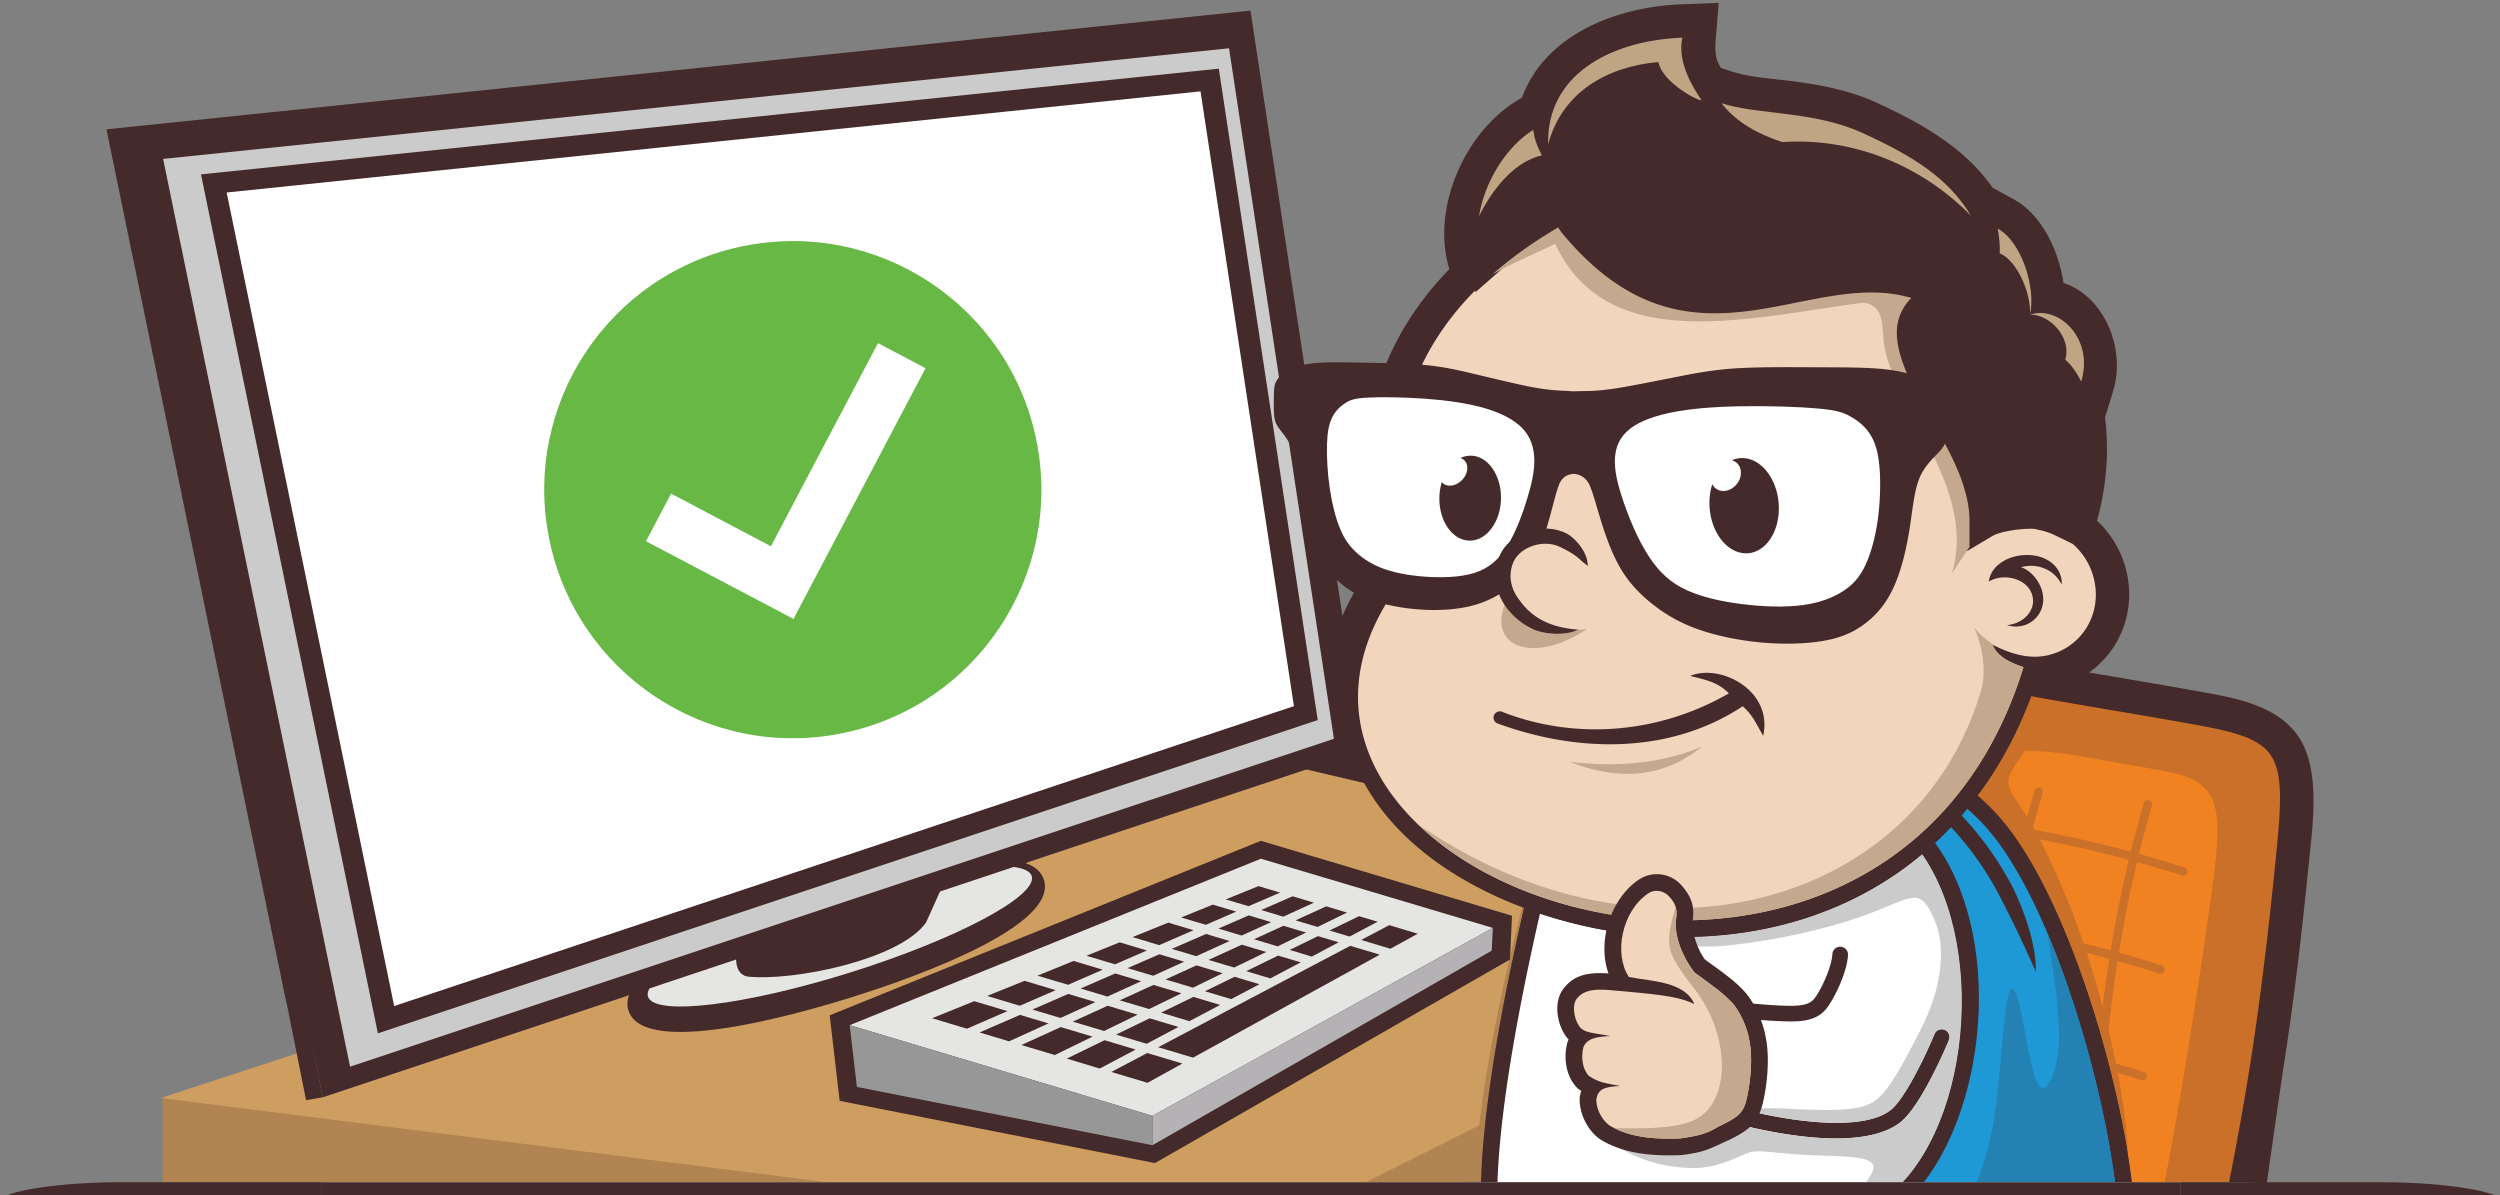
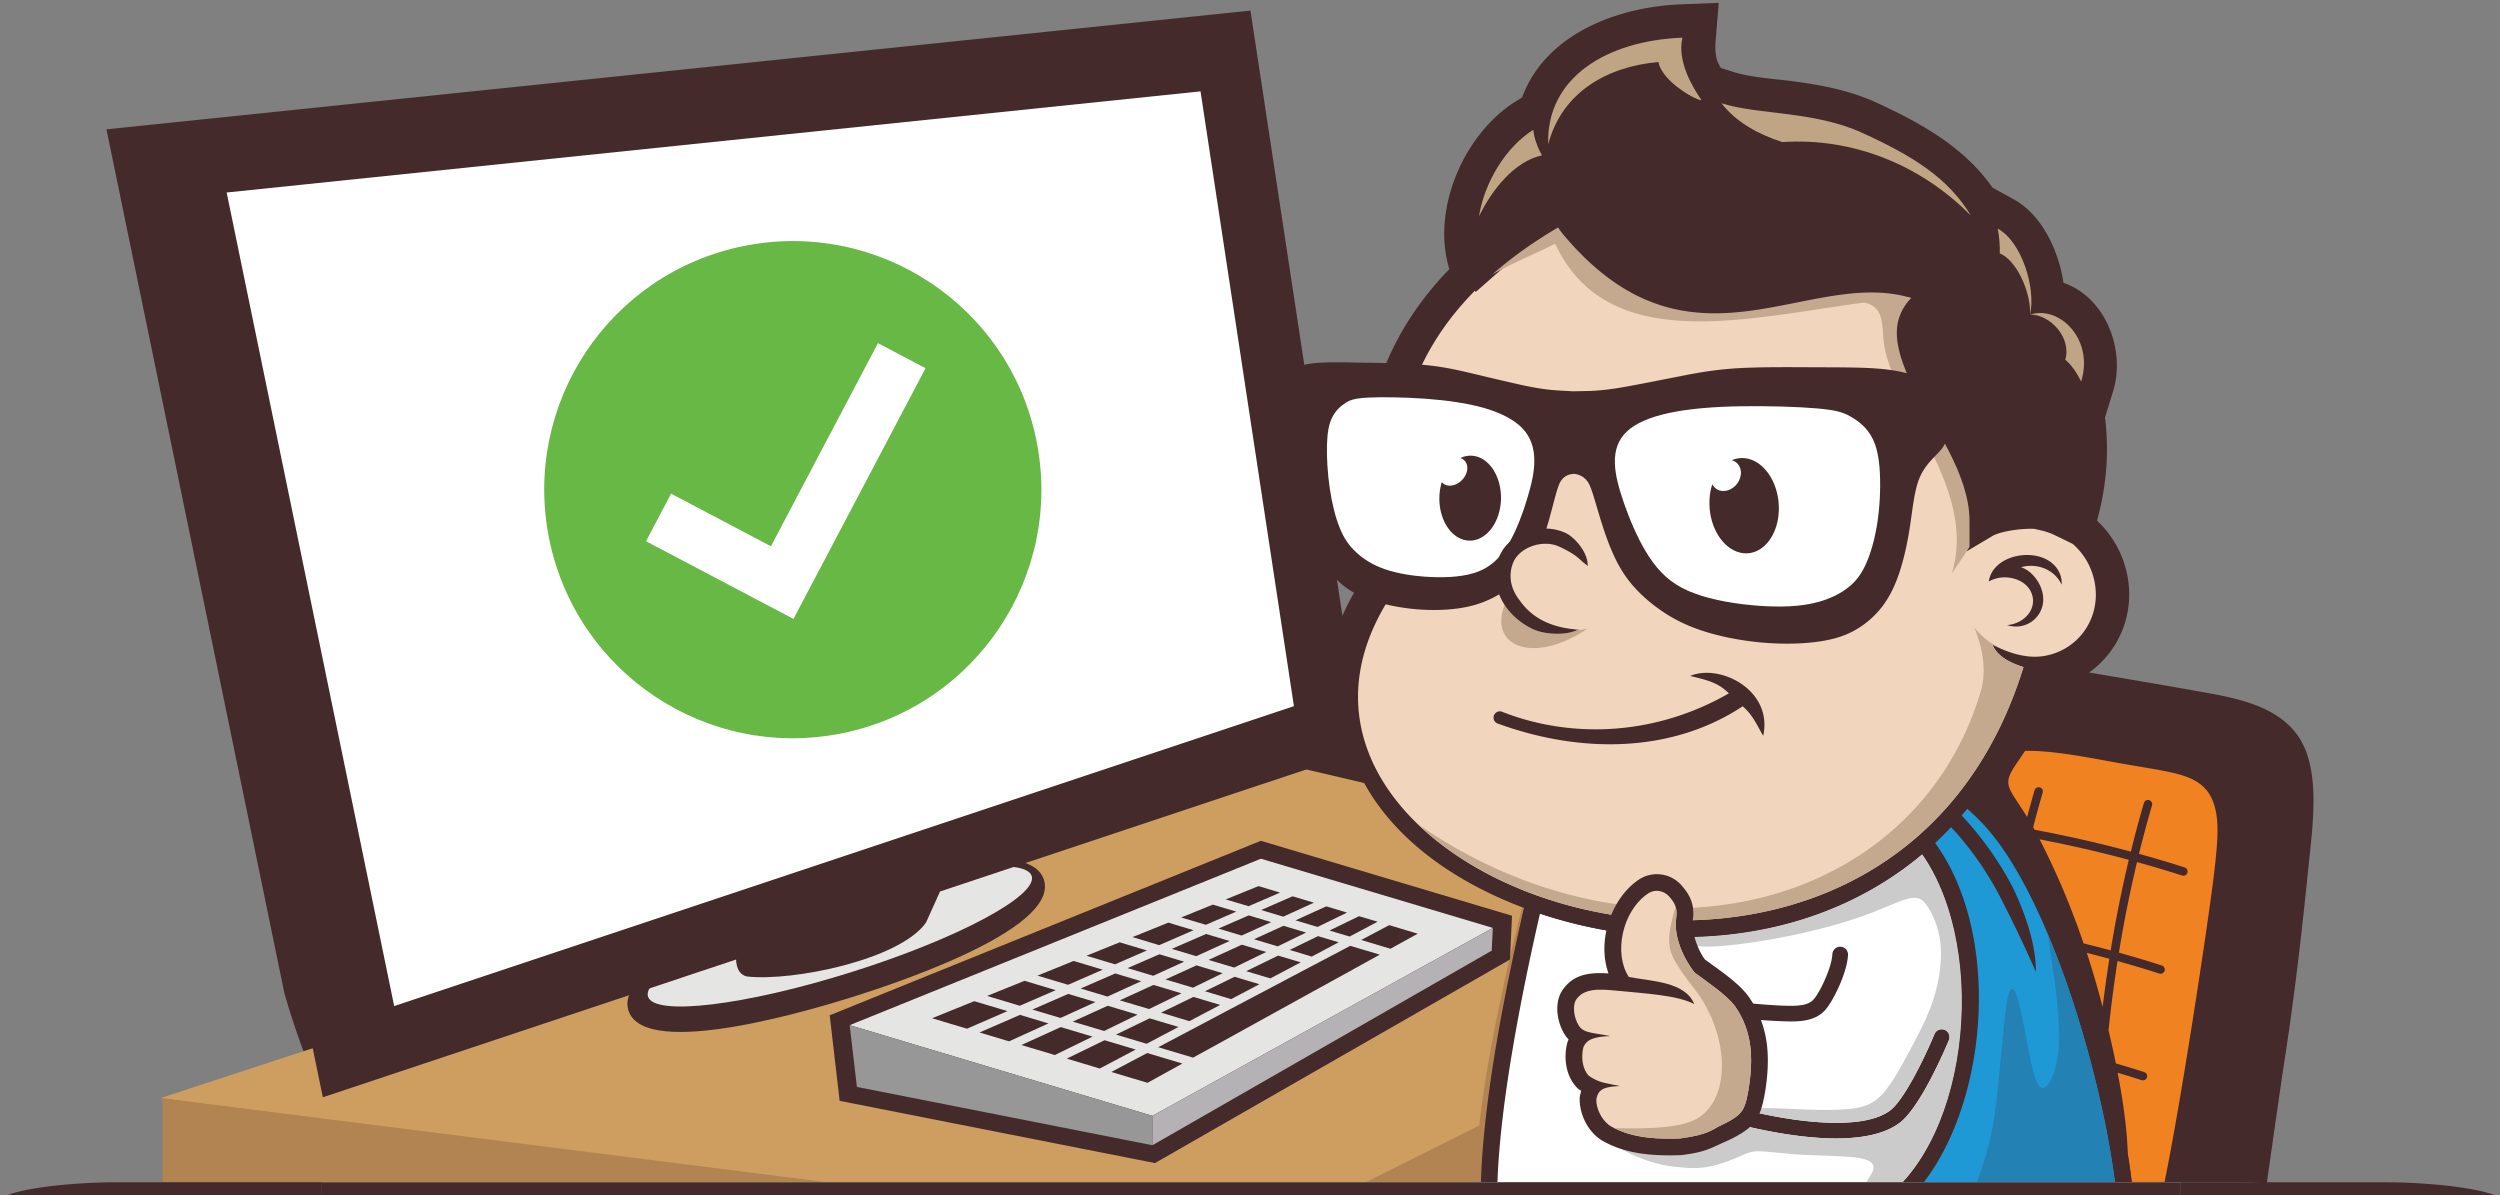
<svg xmlns="http://www.w3.org/2000/svg" xml:space="preserve" width="320" height="153">
  <rect width="100%" height="100%" fill="#808080" stroke="none" />
  <path fill="#442A2A" fill-rule="evenodd" d="m255.051 24.023 2.724 1.498c3.591 1.985 5.746 6.566 6.349 10.687 5.354 1.811 8 8.565 6.345 13.899l-1.029 3.335c.561 4.462.169 8.893-1.021 13.211a12.886 12.886 0 0 1 3.87 6.954c.987 4.934-1.043 9.743-4.881 12.476 4.457.759 8.92 1.501 13.375 2.3 4.752.85 10.779 1.693 13.586 6.162 2.67 4.26 1.634 11.266 1.15 16.061-.863 8.584-1.851 17.154-3.181 25.677-.452 2.904-2.194 15.196-2.194 15.196l-2.82-.186h-18.762c-1.61-12.406-7.924-35.533-16.357-44.43a5.978 5.978 0 0 0-.249-.262c-9.837 10.842-23.647 15.846-38.331 15.455-5.008-.127-10.139-.991-14.982-2.404-1.876 8.186-3.426 16.508-4.318 24.848l-.234 2.222-8.348 4.571H78.192l-34.233-5.397c-3.178-6.016-5.722-12.305-7.566-18.813L13.627 16.557 160.06 1.359l11.77 77.465c1.012-2.313 2.316-4.532 3.85-6.624-2.996-14.174-.379-27.235 9.838-37.754-2.346-7.625 1.867-17.31 8.476-21.452l.833-.52c2.999-8.149 12.242-11.605 20.35-11.92l4.816-.19-.385 4.803c-.081.931-.088 2.222.434 3.118l.23.413 1.393.451c2.359.763 5.246.92 7.707 1.236 3.744.486 7.398 1.183 10.855 2.768 5.691 2.622 11.158 5.66 14.824 10.87" clip-rule="evenodd" />
-   <path fill="#CA7028" fill-rule="evenodd" d="M260.477 89.201c5.7 1.036 13.792 2.352 19.549 3.381 5.757 1.035 9.184 1.785 10.719 4.234 1.544 2.453 1.201 6.617.525 13.361-.676 6.748-1.697 16.088-3.149 25.447a401.971 401.971 0 0 1-2.793 15.668h-12.459c-1.827-14.92-8.886-38.217-17.562-47.369a29.61 29.61 0 0 0-2.19-2.092c2.796-3.728 5.103-7.982 6.87-12.723l.49.093z" clip-rule="evenodd" />
  <path fill="#F08222" fill-rule="evenodd" d="M272.865 151.293a81.101 81.101 0 0 0-.504-3.539 52.778 52.778 0 0 0-.15-2.545c-.214-2.456-.623-5.165-1.152-7.895 1.029.301 2.055.619 3.073.949a.554.554 0 0 0 .683-.351.542.542 0 0 0-.357-.683 145.523 145.523 0 0 0-3.625-1.113 141.32 141.32 0 0 0-.945-4.244l.217-1.942c.27-2.31.581-4.612.938-6.919 1.785.504 3.566 1.032 5.338 1.603a.55.55 0 0 0 .686-.351.547.547 0 0 0-.36-.682 143.833 143.833 0 0 0-5.487-1.645 160.778 160.778 0 0 1 2.32-11.588 143.81 143.81 0 0 1 5.771 1.719.54.54 0 0 0 .679-.351.55.55 0 0 0-.354-.683 146.856 146.856 0 0 0-5.848-1.742 156.646 156.646 0 0 1 1.67-6.205.55.55 0 0 0-.371-.672.547.547 0 0 0-.669.371 149.857 149.857 0 0 0-1.669 6.223 162.773 162.773 0 0 0-12.33-2.801l-.175-.314c.382-1.48.788-2.957 1.218-4.438a.542.542 0 0 0-.367-.672.552.552 0 0 0-.672.375 166.065 166.065 0 0 0-.951 3.418c-1.184-1.932-2.051-2.981-2.317-3.867-.302-.996.168-1.78.935-2.949.332-.49.714-1.054 1.123-1.648 3.507-.077 8.145.861 11.725 1.508 4.745.851 7.656 1.173 9.571 2.076 1.921.896 2.859 2.369 3.198 4.615.336 2.25.077 5.277-1.28 14.657-1.299 8.931-3.591 23.612-5.362 32.323h-4.2zm-.378-41.234a164.8 164.8 0 0 0-2.321 11.588c-1.154-.311-2.313-.605-3.471-.899a100.23 100.23 0 0 0-1.967-5.298 96.29 96.29 0 0 0-3.658-8.016c3.819.736 7.619 1.603 11.417 2.625m-2.491 12.662a197.602 197.602 0 0 0-.858 6.16 123.095 123.095 0 0 0-2.026-6.916c.958.245 1.924.497 2.884.756" clip-rule="evenodd" />
  <path fill="#B28451" fill-rule="evenodd" d="M47.024 151.293a100.723 100.723 0 0 1-5.988-11.389l119.122-38.252 36.189 9.303c-2.254 9.008-6.138 27.511-6.732 40.281l-2.446.057H47.024z" clip-rule="evenodd" />
  <path fill="#CE9E61" fill-rule="evenodd" d="m20.546 140.555 136.056-44.557 41.205 9.68a34.283 34.283 0 0 0-.843 2.572c-1.93 6.762-6.086 22.485-7.623 35.802l-14.468 7.241H96.891l-76.345-10.738z" clip-rule="evenodd" />
  <path fill="#B28451" fill-rule="evenodd" d="M20.809 151.293v-10.717l84.789 10.717z" clip-rule="evenodd" />
  <path fill="#442A2A" fill-rule="evenodd" d="M129.98 110.122c1.879.357 3.216 1.134 3.644 2.499 2.054 6.533-20.494 13.732-24.508 14.992-4.018 1.26-26.622 8.266-28.676 1.723-.276-.869-.105-1.758.396-2.637l33.831-11.415 15.313-5.162z" clip-rule="evenodd" />
  <path fill="#E5E5E4" fill-rule="evenodd" d="M124.178 111.105c4.518-.514 7.489-.213 7.881 1.025.791 2.541-9.551 8.049-23.119 12.313-13.558 4.262-25.198 5.662-25.996 3.125-.276-.872.773-2.1 2.817-3.51l29.376-9.904 9.041-3.049z" clip-rule="evenodd" />
  <path fill="#442A2A" fill-rule="evenodd" d="M158.636 6.189c2.271 14.996 4.554 29.985 6.835 44.979 2.194 14.465 4.396 28.94 6.594 43.407l.332 2.181-2.177.728-49.898 16.627-1.789 3.969c-3.317 4.746-17.008 7.566-22.916 6.912-.934-.213-1.357-1.012-1.396-2.174l-49.933 16.645-2.964.987-.612-2.954c-3.895-18.912-7.787-37.82-11.682-56.74L16.788 21.297l-.588-2.856 3.013-.312c26.013-2.709 52.026-5.407 78.039-8.108 19.465-2.02 38.931-4.042 58.399-6.058l2.604-.269.381 2.495z" clip-rule="evenodd" />
-   <path fill="#CCCBCB" fill-rule="evenodd" d="M20.879 20.342c28.75-2.989 54.647-5.68 78.042-8.105 21.229-2.201 40.618-4.221 58.396-6.058l6.828 44.974c2.223 14.636 4.427 29.107 6.597 43.41-16.571 5.516-34.59 11.524-54.252 18.08-21.596 7.191-45.384 15.129-71.68 23.895L33.121 79.799c-4.008-19.487-8.092-39.321-12.242-59.457" clip-rule="evenodd" />
  <path fill="#442A2A" fill-rule="evenodd" d="M156.386 11.288c2.012 13.273 4.035 26.542 6.048 39.819 1.967 12.958 3.934 25.912 5.903 38.871l.336 2.184-2.173.725c-16.564 5.516-33.128 11.041-49.699 16.563-21.824 7.272-43.647 14.552-65.465 21.827l-2.967.987-.609-2.954c-3.478-16.871-6.95-33.743-10.425-50.615-3.678-17.841-7.346-35.685-11.021-53.521l-.588-2.857 3.013-.311c23.903-2.487 47.809-4.968 71.711-7.449 17.649-1.831 35.298-3.661 52.943-5.498l2.614-.27.379 2.499z" clip-rule="evenodd" />
  <path fill="#FFF" fill-rule="evenodd" d="M153.667 11.694c-17.646 1.83-35.298 3.667-52.947 5.498-23.902 2.485-47.805 4.962-71.708 7.449 3.671 17.833 7.346 35.674 11.021 53.515 3.472 16.875 6.943 33.751 10.422 50.619 21.824-7.279 43.648-14.555 65.472-21.827 16.567-5.522 33.131-11.049 49.695-16.561-1.971-12.963-3.944-25.918-5.907-38.878-2.01-13.272-4.036-26.544-6.048-39.815" clip-rule="evenodd" />
  <path fill="#442A2A" fill-rule="evenodd" d="m106.201 129.958 55.186-22.335 32.151 9.594-.263 5.601-45.442 26.056-40.359-7.966z" clip-rule="evenodd" />
  <path fill="#E5E5E4" fill-rule="evenodd" d="m147.503 142.826-38.741-11.607 52.632-21.303 29.688 8.857z" clip-rule="evenodd" />
  <path fill="#442A2A" fill-rule="evenodd" d="m146.88 138.599 4.465-2.464-4.5-1.347-4.599 2.425 4.634 1.386zm22.503-15.714-1.406.739-3.893 2.054-1.406.746-3.608 1.903-1.41.742-3.93 2.083-5.48 2.891 4.462 1.333 3.965-2.177 1.368-.756 3.822-2.114 1.364-.753 3.514-1.938 1.362-.756 3.79-2.082 1.364-.753 3.349-1.851-3.775-1.131-3.452 1.82zm-24.018 11.459-3.983-1.197-4.833 2.355 4.217 1.27 4.599-2.428zm-5.519-1.656-4.063-1.221-5.047 2.296 4.28 1.28 4.83-2.355zm-5.645-1.69-3.64-1.092-5.179 2.25 3.779 1.134 5.04-2.292zm-5.246-1.575-4.249-1.271-5.4 2.184 4.469 1.337 5.18-2.25zm21.891 2.026-3.699-1.105-4.291 2.086 3.913 1.172 4.077-2.153zm-5.236-1.571-3.821-1.142-4.473 2.031 4.014 1.199 4.28-2.088zm-5.393-1.616-3.482-1.04-4.591 2.001 3.604 1.075 4.469-2.036zm-5.088-1.52-3.986-1.2-4.788 1.938 4.182 1.256 4.592-1.994zm21.054 1.887-3.422-1.025-4.144 2.012 3.625 1.092 3.941-2.079zm-4.956-1.484-3.58-1.074-4.315 1.971 3.755 1.115 4.14-2.012zm-5.155-1.551-3.318-.99-4.434 1.926 3.437 1.031 4.315-1.967zm-4.924-1.473-3.724-1.12-4.626 1.88 3.916 1.172 4.434-1.932zm20.053 1.858-3.171-.951-3.793 1.852 3.353 1.008 3.611-1.909zm-4.703-1.407-3.346-1.004-3.961 1.802 3.51 1.054 3.797-1.852zm-4.925-1.476-3.167-.949-4.073 1.771 3.279.98 3.961-1.802zm-4.769-1.436-3.486-1.043-4.249 1.719 3.657 1.099 4.078-1.775zm19.692 1.52-2.897-.864-4.084 1.994 3.09.925 3.891-2.055zm-4.424-1.326-3.111-.936-4.266 1.95 3.283.979 4.094-1.993zm-4.682-1.405-3.01-.898-4.392 1.903 3.132.938 4.27-1.943zm-4.616-1.382-3.227-.97-4.585 1.852 3.416 1.029 4.396-1.911zm18.576 1.547-2.645-.791-3.623 1.768 2.824.851 3.444-1.828zm-4.174-1.246-2.889-.868-3.779 1.726 3.041.907 3.627-1.765zm-4.467-1.337-2.866-.861-3.881 1.688 2.967.893 3.78-1.72zm-4.472-1.343-2.996-.896-4.049 1.645 3.16.938 3.885-1.687zm19.738 4.752 3.496-1.925-3.646-1.096-3.594 1.896 3.744 1.125zm-1.634-3.461-2.384-.707-3.783 1.834 2.576.771 3.591-1.898zm-3.923-1.168-2.656-.799-3.934 1.792 2.824.844 3.766-1.837zm-4.235-1.268-2.729-.818-4.025 1.757 2.825.851 3.929-1.79zm-4.335-1.291-2.762-.83-4.196 1.705 2.929.867 4.029-1.742z" clip-rule="evenodd" />
  <path fill="#979797" fill-rule="evenodd" d="m108.758 131.219 38.739 11.607v3.763l-37.814-7.462z" clip-rule="evenodd" />
  <path fill="#B4B2B4" fill-rule="evenodd" d="M147.503 146.592v-3.766l43.579-24.053-.141 2.909z" clip-rule="evenodd" />
  <path fill="#442A2A" fill-rule="evenodd" d="M241.225 99.024c5.669 4.077 9.578 9.74 12.192 16.151 2.419 5.925 3.812 12.599 4.235 18.975.35 5.208.069 10.65-2.527 15.309a17.47 17.47 0 0 1-1.169 1.834h-64.394c.406-14.27 5.383-34.997 7.479-43.047 1.25-4.798 3.479-9.732 7.504-12.844 4.721-3.643 11.181-4.27 16.928-3.657 6.796.718 14.173 3.273 19.752 7.279" clip-rule="evenodd" />
  <path fill="#FFF" fill-rule="evenodd" d="M246.047 109.331c7.695 11.014 6.453 32.264-2.457 41.962h-51.914c.348-10.518 3.297-25.02 5.439-34.347 5.605 1.858 11.401 2.843 16.561 2.979 12.678.333 23.818-3.427 32.371-10.594M221 130.154a1 1 0 0 1-.903-1.092 1.01 1.01 0 0 1 1.093-.906c1.189.119 2.387.241 3.846.359 1.26.105 2.422.189 3.391.215.949.031 1.771.021 2.436-.127.554-.115.994-.339 1.313-.717.41-.465 1.068-1.627 1.596-2.919.402-.983.722-2.016.771-2.827a1.003 1.003 0 1 1 2.002.122c-.063 1.039-.444 2.3-.921 3.462-.609 1.486-1.41 2.872-1.924 3.475-.641.749-1.445 1.158-2.412 1.365-.84.188-1.813.203-2.922.164a64.313 64.313 0 0 1-3.492-.214c-1.022-.08-2.446-.22-3.874-.36m-1.96 12.778a1.003 1.003 0 0 1-.651-1.257 1.004 1.004 0 0 1 1.257-.651c3.178 1.016 9.025 2.471 14.216 2.671h.007c3.343.13 6.376-.249 8.122-1.599.729-.564 1.593-1.807 2.439-3.252 1.32-2.254 2.555-4.969 3.178-6.478a1.012 1.012 0 0 1 1.316-.546c.508.213.746.801.539 1.313-.647 1.554-1.922 4.363-3.308 6.727-.962 1.634-1.991 3.086-2.939 3.821-2.173 1.677-5.666 2.166-9.429 2.016-5.399-.211-11.461-1.718-14.747-2.765" clip-rule="evenodd" />
  <path fill="#CCCBCB" fill-rule="evenodd" d="M246.047 109.331c7.695 11.017 6.453 32.267-2.457 41.962h-4.69c.329-.57.715-1.026.854-1.529.161-.564.031-1.191-1.617-1.506-1.647-.314-4.819-.314-7.329-.444-2.512-.144-4.363-.416-5.497-.444-1.13-.031-1.532.175-2.46.578-.932.405-2.369 1-3.703 1.301-1.337.301-2.562.301-3.881.189-1.319-.109-2.73-.329-4.211-.813-1.482-.475-3.041-1.21-4.014-1.903-.973-.687-1.364-1.33-1.119-1.62.248-.287 1.137-.217 3.426-.518 2.292-.302 5.991-.98 8.725-1.529l.836-.176.13.053c3.286 1.053 9.348 2.555 14.747 2.765 3.763.147 7.256-.339 9.429-2.016.948-.739 1.978-2.188 2.939-3.818 1.386-2.37 2.66-5.173 3.308-6.729a1.012 1.012 0 0 0-.539-1.313 1.01 1.01 0 0 0-1.316.546c-.623 1.509-1.857 4.224-3.178 6.478-.847 1.445-1.711 2.685-2.439 3.252-1.746 1.35-4.779 1.729-8.122 1.602h-.007c-3.584-.14-7.489-.878-10.601-1.654.371-.061.738-.102 1.116-.13 1.82-.15 3.699-.024 5.922.069 2.219.099 4.776.154 6.631-.066 1.846-.217 3-.724 4.134-2.008 1.138-1.285 2.271-3.356 3.415-5.495 1.148-2.131 2.307-4.333 3.045-6.674.735-2.337 1.051-4.815.865-6.839a10.93 10.93 0 0 0-1.509-4.629c-.63-1.033-1.193-1.537-2.442-1.289-1.253.256-3.195 1.258-5.859 2.22-2.666.959-6.061 1.879-9.512 2.587-3.457.703-6.981 1.199-9.344 1.336-2.365.13-3.584-.091-4.088-.707a1.218 1.218 0 0 1-.234-.477c11.968-.036 22.482-3.773 30.646-10.612" clip-rule="evenodd" />
  <path fill="#442A2A" fill-rule="evenodd" d="M247.653 98.492c2.733.826 5.719 3.392 7.653 5.436 8.669 9.152 15.731 32.441 17.562 47.365h-29.274c10.201-11.112 10.342-37.373-1.48-46.057l-.428-.314-.236-.479c-.823-1.708-.918-3.175.489-4.596 1.54-1.561 3.632-1.981 5.714-1.355" clip-rule="evenodd" />
  <path fill="#1F99D5" fill-rule="evenodd" d="M251.797 103.515a29.598 29.598 0 0 1 1.96 1.88c8.356 8.818 15.132 31.598 16.952 45.898h-24.435c8.343-10.92 9.792-31.918 1.41-43.407.704-.65 1.38-1.327 2.04-2.026a39.912 39.912 0 0 1 5.926 8.263c1.183 2.198 3.279 6.443 4.938 10.275.077-4.462-2.453-9.887-3.17-11.22a41.65 41.65 0 0 0-6.338-8.809c.24-.281.486-.567.717-.854" clip-rule="evenodd" />
  <path fill="#2381B4" fill-rule="evenodd" d="M262.113 119.543c4.291 10.174 7.441 22.672 8.596 31.75h-17.67c1.711-4.522 2.205-7.535 2.611-11.26.486-4.423.847-9.854 1.298-12.125.455-2.271.997-1.387 1.522.657.515 2.048 1.016 5.257 1.52 7.485.5 2.233 1.004 3.493 1.711 3.139.721-.346 1.645-2.291 1.826-5.441.172-3.146-.402-7.488-1.211-12.857l-.203-1.348z" clip-rule="evenodd" />
  <path fill="#442A2A" fill-rule="evenodd" d="M177.972 72.7c-3.321-14.555-.658-27.759 10.628-38.279l1.008-.896c2.468-2.174 5.17-4.067 7.966-5.789l.909-.54 1.866-.647.903 1.435c.156.25.335.49.527.714 5.467 6.495 11.329 9.839 19.91 9.183 6.705-.518 13.474-3.182 20.217-2.457 1.135.122 2.251.342 3.343.672l3.381 1.011-2.468 2.527c-.557.57-.951 1.23-1.131 2.016-.908 3.888 4.631 11.743 6.398 15.248 1.49 2.967 2.751 6.222 2.803 9.585 3.154-1.396 6.426-1.928 9.915-.196 3.149 1.557 5.347 4.273 6.044 7.737 1.145 5.69-2.531 11.167-8.305 12.06a9.624 9.624 0 0 1-.896.099c-6.813 21.789-24.574 34.335-47.314 33.74-15.596-.409-36.996-8.563-41.301-25.358-2.043-7.975.746-15.577 5.597-21.865" clip-rule="evenodd" />
  <path fill="#F1D5BD" fill-rule="evenodd" d="M259 85.387c-18.363 59.361-110.023 26.212-78.708-12.172-3.615-14.665-.941-27.251 9.722-37.194l1.012-.896c2.365-2.089 4.963-3.928 7.675-5.57l.137-.082.133-.084.136-.081.141-.084.137-.077.063-.023c.203.317.434.635.703.952 16.235 19.292 31.197 4.072 44.488 8.065-.813.833-1.406 1.834-1.688 3.024-1.147 4.914 4.319 12.234 6.569 16.693 1.376 2.733 2.583 5.792 2.579 8.843l-.004 3.321c3.357-1.995 7.084-3.781 11.109-1.823 2.533 1.288 4.328 3.428 4.895 6.247.918 4.563-2.012 8.826-6.54 9.533-2.216.336-4.515-.416-6.523-1.47.555 1.405 2.046 2.262 3.964 2.878m-.319-12.776c1.379.401 2.769 2.146 2.849 3.921a3.468 3.468 0 0 1-3.506 3.661c-.389 0-.768-.063-1.127-.179.094-.007.182-.015.272-.028 1.999-.314 3.346-1.914 3.01-3.58-.378-1.904-2.523-2.716-4.221-2.456a4.254 4.254 0 0 0-1.396.481c.577-3.93 7.647-4.707 9.127-.936.172.446.235.896.196 1.336-.928-1.987-3.227-2.803-5.204-2.22" clip-rule="evenodd" />
  <path fill="#442A2A" fill-rule="evenodd" d="M244.066 38.344c-13.117-3.528-28.029 11.178-44.188-8.023a14.296 14.296 0 0 1-.619-.775c-2.848 1.69-5.582 3.606-8.057 5.799l-2.326 2.04-1.086-2.889c-2.558-6.777 1.361-15.946 7.336-19.691l1.483-.92c2.198-7.153 10.194-10.866 18.657-11.197l2.404-.093-.193 2.399c-.107 1.345-.083 3.004.69 4.322.21.4.416.789.637 1.153l2.204.716c2.443.786 5.53.988 8.092 1.321 3.521.455 6.979 1.092 10.232 2.589 6.398 2.943 11.115 5.867 14.24 10.555l3.171 1.745c3.202 1.762 5.212 6.52 5.403 10.54 4.75.6 7.836 6.492 6.279 11.542l-1.17 3.783c.651 4.599.221 9.256-1.231 13.973l-.738 2.376-2.236-1.09a8.54 8.54 0 0 0-1.593-.581l-1.049-.242c-1.404-.091-4.291.263-5.404.927l-3.233 1.922.003-3.761c.019-9.37-13.801-21.286-7.708-28.44" clip-rule="evenodd" />
  <path fill="#442A2A" fill-rule="evenodd" d="M198.535 23.688c.47 1.97 2.281 4.453 2.975 5.26 17.197 20.456 33.213-.726 48.488 9.841l1.865 1.284c-1.396-.521-3.527-1.181-5.281-1.19-7.178 5.649 7.354 16.535 7.328 27.905 1.428-.851 4.781-1.395 6.825-1.208l1.2.278c.713.177 1.393.427 2.047.742 2.125-6.887 2.055-13.934-1.273-21.222 1.242-.007 2.564 1.204 3.678 3.466 1.68-5.423-2.778-9.776-6.533-8.583.745-3.402-1.043-9.292-4.133-10.995.461 2.604.307 4.46-.424 6.802-2.002-10.7-7.504-14.751-16.855-19.031-6.215-2.874-13.396-2.311-18.086-3.826 1.936 2.513 4.848 4.02 7.777 4.973-5.74-.161-9.208-2.73-11.864-7.892l.003-.005c-.766-1.293-1.123-3.045-.928-5.467-10.873.426-19.359 6.344-16.682 17.053-1.498-1.955-2.254-3.815-2.401-5.26-5.092 3.195-8.669 11.304-6.478 17.131 2.526-2.231 5.41-4.291 8.63-6.181l.153-.085.109-.033c-.388-1.265-.361-2.526-.14-3.757" clip-rule="evenodd" />
  <path fill="#C5A98E" fill-rule="evenodd" d="M181.439 105.453c28.852 20.008 63.914 11.039 72.16-17.158.511-1.771.496-4.77-.928-8.035.748 1.025 1.904 1.928 3.087 2.6-.249-.107-.483-.227-.725-.35.557 1.407 2.054 2.268 3.979 2.884-12.52 40.473-59.112 37.943-77.573 20.059M191.025 35.125c2.66-1.517 5.834-2.798 8.039-3.934 7.607 16.413 29.873 7.745 45.572 6.95-13.295-3.993-28.253 11.227-44.491-8.065a9.031 9.031 0 0 1-.7-.952l-.063.02c-2.952 1.746-5.792 3.714-8.357 5.981" clip-rule="evenodd" />
  <path fill="#C5A98E" fill-rule="evenodd" d="M249.823 73.428c3.447-11.021-7.976-21.763-8.729-29.915-.214-2.282.024-4.497-2.907-4.872-.383-.051-1.316-.679-.463-.791 1.574-.211 5.838.089 6.912.291-.813.833-1.406 1.834-1.688 3.021-1.147 4.917 4.319 12.242 6.563 16.697 1.383 2.733 2.59 5.792 2.586 8.84l-.004 3.321c-.755 1.133-1.514 2.271-2.27 3.408" clip-rule="evenodd" />
  <path fill="#C0A585" fill-rule="evenodd" d="M228.133 18.186c8.847-.598 17.645 2.798 24.154 9.432-2.912-4.857-7.482-7.669-13.846-10.579-6.207-2.874-13.396-2.303-18.086-3.826 1.936 2.516 4.848 4.019 7.778 4.973m27.836 14.244c2.096.847 3.979 4.824 3.885 7.837.742-3.407-1.043-9.295-4.141-11.001.21 1.169.294 2.185.256 3.164m3.885 7.837c2.53-.031 5.336 2.92 4.504 5.783.707.578 1.403 1.519 2.029 2.792 1.679-5.42-2.783-9.777-6.533-8.575m-62.487-20.384c-.658-1.206-1.016-2.325-1.106-3.265-3.468 2.173-6.229 6.618-6.954 11.077 1.722-3.504 4.539-7.021 8.06-7.812m20.416-7.086c-1.004-1.449-3.152-4.851-2.436-7.975-9.662.376-17.438 5.09-17.176 13.637 1.773-6.654 7.514-9.936 14.11-10.523.47 2.627 5.268 5.13 5.502 4.861" clip-rule="evenodd" />
  <path fill="#442A2A" fill-rule="evenodd" d="M163.473 48.623c.294-.427.809-.913 1.613-1.309.805-.398 1.904-.724 3.437-.855 1.532-.131 3.507-.079 5.981-.037 2.478.042 5.48.067 7.922.301 2.439.235 4.305.672 6.408 1.173 2.107.503 4.483 1.07 6.184 1.435 1.712.371 3.115.558 4.162.63 1.043.072 1.421.073 2.145.129.715-.024 1.086-.018 2.152-.049 1.071-.032 2.527-.172 4.33-.49 1.805-.317 4.385-.833 6.778-1.302 2.387-.472 4.567-.901 7.563-1.099 2.998-.192 6.831-.154 10.17-.14 3.335.014 6.148 0 8.378.199 2.235.203 3.884.63 5.127 1.148 1.231.518 2.062 1.141 2.536 1.69.474.553.6 1.046.69 1.96.084.914.144 2.25.14 3.227-.003.973-.104 1.585-.784 2.387-.683.805-1.963 1.806-2.69 3.518-.725 1.715-.899 4.145-1.316 6.716-.416 2.567-1.067 5.273-2.033 7.358-.951 2.082-2.229 3.55-3.682 4.634-1.441 1.09-3.063 1.8-5.309 2.185-2.244.392-5.106.458-7.931.207-2.824-.259-5.603-.833-7.896-1.621-2.292-.794-4.088-1.8-5.725-3.052-1.631-1.238-3.102-2.708-4.232-4.542-1.126-1.831-1.928-4.028-2.558-6.021-.634-1.997-1.085-3.789-1.526-4.82-.439-1.04-1.248-1.386-1.711-1.478-.458-.087-.178-.035-.287-.047-.102.003.154-.026-.293.022-.459.047-1.246.322-1.639 1.302-.402.983-.783 2.71-1.316 4.595-.535 1.887-1.241 3.938-2.246 5.554-1.004 1.613-2.327 2.8-3.766 3.724a13.289 13.289 0 0 1-4.941 1.914c-1.942.354-4.241.398-6.488.168-2.243-.227-4.43-.745-6.107-1.414-1.676-.668-2.845-1.508-3.895-2.621-1.054-1.109-1.988-2.494-2.699-4.336-.724-1.836-1.221-4.119-1.567-6.265-.343-2.14-.528-4.142-1.05-5.584-.535-1.44-1.4-2.325-1.869-3.004-.465-.675-.528-1.169-.573-1.949a32.167 32.167 0 0 1 .011-2.584c.033-.733.107-1.123.402-1.557" clip-rule="evenodd" />
  <path fill="#FFF" fill-rule="evenodd" d="M172.197 51.594c-.605.391-1.246.969-1.658 1.799-.421.815-.638 1.892-.684 3.479-.049 1.588.066 3.688.351 5.62.283 1.939.724 3.71 1.276 5.061.536 1.351 1.184 2.282 2.098 3.128.906.854 2.096 1.629 3.709 2.184 1.613.557 3.668.893 5.845.992 2.198.098 4.528-.04 6.268-.772 1.757-.735 2.901-2.063 3.85-3.748.944-1.683 1.697-3.727 2.243-5.557.557-1.841.928-3.461.896-4.959-.028-1.502-.451-2.874-1.516-3.994-1.067-1.116-2.765-1.984-4.924-2.611-2.146-.608-4.746-.978-7.49-1.179-2.742-.194-5.634-.235-7.355-.144-1.715.088-2.303.302-2.909.701m64.643 1.708c.916.504 1.872 1.243 2.522 2.271.672 1.025 1.058 2.338 1.215 4.259.161 1.918.095 4.434-.224 6.726-.326 2.286-.89 4.336-1.613 5.848-.721 1.516-1.613 2.488-2.885 3.296-1.26.809-2.929 1.457-5.109 1.749-2.184.292-4.882.228-7.688-.114-2.775-.346-5.655-.972-7.78-2.099-2.096-1.106-3.471-2.733-4.619-4.651-1.154-1.918-2.072-4.144-2.765-6.111-.683-1.967-1.155-3.682-1.19-5.225-.035-1.543.371-2.915 1.513-3.997 1.126-1.085 3.026-1.89 5.505-2.411 2.51-.529 5.609-.787 9.103-.84 3.499-.06 7.409.063 9.819.28 2.414.214 3.299.503 4.196 1.019" clip-rule="evenodd" />
  <path fill="#442A2A" fill-rule="evenodd" d="M188.656 58.358c2.162.328 3.702 3.01 3.443 5.995-.27 2.981-2.227 5.141-4.389 4.814-2.159-.324-3.699-3.004-3.443-5.994a7.684 7.684 0 0 1 .283-1.464c.035.042.074.086.115.125.631.574 1.754.381 2.51-.429.756-.807.861-1.93.227-2.508a1.207 1.207 0 0 0-.469-.269 2.98 2.98 0 0 1 1.723-.27M223.358 58.653c2.453.266 4.396 3.209 4.333 6.569-.061 3.354-2.096 5.858-4.546 5.583-2.46-.271-4.396-3.208-4.333-6.567a7.625 7.625 0 0 1 .363-2.264c.032.079.084.15.131.222.57.813 1.749.869 2.645.131.89-.742 1.156-2.001.585-2.813a1.522 1.522 0 0 0-.864-.601 3.214 3.214 0 0 1 1.686-.26" clip-rule="evenodd" />
  <path fill="#C5A98E" fill-rule="evenodd" d="M202.018 80.592c-1.757.861-4.486.553-5.768-.049v-.004a8.86 8.86 0 0 1-3.213-2.488 8.703 8.703 0 0 1-.443-.619c-2.094 5.41 3.814 7.633 10.593 3.038l-1.005.133-.164-.011z" clip-rule="evenodd" />
  <path fill="#442A2A" d="M199.627 70.128a4.159 4.159 0 0 0-1.557-.369 5.081 5.081 0 0 0-1.635.213c-1.158.359-2.131 1.104-2.541 2.037v.012a4.347 4.347 0 0 0-.318 2.385c.127.838.5 1.664 1.078 2.392.599.746 1.414 1.391 2.408 1.858l.004-.003c2.796 1.309 3.349 1.364 5.165 1.827-1.747 1-4.651.692-5.981.063l-.007-.004a8.911 8.911 0 0 1-3.206-2.488c-.818-1.026-1.351-2.205-1.529-3.429a6.398 6.398 0 0 1 .459-3.505h-.004c.637-1.482 2.086-2.633 3.776-3.151a7.061 7.061 0 0 1 2.317-.305 6.307 6.307 0 0 1 2.39.581v.003c.979.46 2.835 2.342 2.782 4.231-1.2-.57-.843-1.046-3.601-2.348" />
  <path fill="#F1D5BD" fill-rule="evenodd" d="m206.025 76.914-1.953 3.437-1.894.256c-2.173-.147-5.533-.693-7.664-3.766-.595-.742-.979-1.589-1.113-2.452a4.504 4.504 0 0 1 .325-2.462h.004c.412-.964 1.421-1.737 2.611-2.104a5.114 5.114 0 0 1 1.684-.216 4.132 4.132 0 0 1 1.602.381c2.377 1.117 2.51 1.642 3.213 2.132.229.213.637.476.683.61l2.502 4.184z" clip-rule="evenodd" />
  <path fill="#442A2A" d="m192.174 91.07.227.091.042.031.003-.014c8.936 3.454 19.6 2.907 28.855-2.433-1.459-1.41-2.691-1.662-4.966-2.223 3.804-1.617 10.639 1.803 9.354 7.668-1.004-1.764-1.403-2.723-2.628-3.786-8.956 5.936-20.597 6.166-31.479 2.163a.83.83 0 0 1-.347-1.02.823.823 0 0 1 .939-.477" />
-   <path fill="#C5A98E" fill-rule="evenodd" d="M217.882 95.539c-5.134 2.215-10.866 2.684-16.998 1.971 6.159 2.407 11.895 2.197 16.998-1.971" clip-rule="evenodd" />
  <path fill="#442A2A" fill-rule="evenodd" d="M200.782 133.053a3.48 3.48 0 0 1-.455-.571c-1.085-1.655-1.479-4.37-.147-5.995 1.445-1.896 3.563-2.022 5.709-1.89-1.477-4.104.283-9.533 3.818-11.962 1.799-1.234 4.192-.889 5.592.764 1.173 1.351 1.638 2.596 1.368 4.434-.22 1.536.812 4.045 1.568 4.98 1.774 1.318 4.353 3.006 5.61 4.783 1.322 1.876 2.105 4.07 2.348 6.353.228 2.187-.004 4.71-.462 6.855-.448 2.093-1.12 3.241-2.985 4.351-.447.27-.91.511-1.445.773-2.523 1.109-2.887 1.508-5.991 1.914l-.105.014-.108.004c-3.419.108-6.912-.095-9.957-1.83-1.795-1.026-2.967-3.325-2.942-5.365l.003-.193.035-.188a5.15 5.15 0 0 1 .168-.651c-.072-.049-.143-.09-.224-.146l-.203-.137-.175-.182c-1.354-1.453-1.666-3.664-1.221-5.558l.035-.147.048-.137c.034-.092.076-.186.118-.273" clip-rule="evenodd" />
  <path fill="#F1D5BD" fill-rule="evenodd" d="M207.529 126.861c-1.9-.133-4.482-.647-5.684.959-.608.699-.451 2.41.27 3.496.623.973 2.03.885 3.977 1.301-1.988.084-3.021.393-3.434 1.479-.29 1.238-.123 2.725.707 3.611 1.344.902 2.029.889 3.976 1.305-1.987.088-2.761.381-3.01 1.677-.021 1.628 1.054 3.023 1.865 3.485 2.842 1.621 6.323 1.631 8.833 1.547 3.881-.508 4.111-1.184 5.41-1.753.463-.221.872-.441 1.211-.645 1.31-.78 1.652-1.407 1.988-2.964.336-1.558.658-4.042.431-6.188-.221-2.146-.987-3.951-1.974-5.348-.987-1.396-3.668-3.205-5.135-4.291-.241-.182-2.884-3.713-2.407-7.013.203-1.372-.259-2.022-.872-2.737-.611-.721-1.771-1.077-2.768-.389-3.322 2.285-4.378 7.718-2.418 10.664 2.862.547 7.205.574 8.371 3.469-2.13-1.157-6.61-1.381-9.337-1.665" clip-rule="evenodd" />
  <path fill="#C5A98E" fill-rule="evenodd" d="M206.65 144.412c2.755 1.383 6.006 1.383 8.383 1.316 3.877-.516 4.107-1.191 5.406-1.761.463-.221.872-.441 1.211-.645 1.31-.78 1.659-1.407 1.988-2.964.336-1.558.658-4.042.431-6.188-.221-2.146-.987-3.955-1.967-5.348-.994-1.396-3.675-3.205-5.142-4.291-.241-.182-2.884-3.709-2.407-7.013.091-.603.052-1.063-.073-1.448l-.035.136c-.313 1.05-.654 2.271-.767 3.409-.099 1.144.028 2.197.706 3.384.676 1.189 1.732 2.614 2.404 3.45 4.754 5.979 4.949 14.898-.195 17.04-2.54 1.06-6.988.958-9.943.923" clip-rule="evenodd" />
  <path fill="#442A2A" fill-rule="evenodd" d="M41.121 151.327H15.286c-7.416 0-13.837 1.025-15.077 2.037H41.12v-2.037zm237.99 0h25.828c7.419 0 13.845 1.025 15.083 2.037h-40.911v-2.037z" clip-rule="evenodd" />
  <path fill="#442A2A" d="M41.106 151.359h238.013v1.984H41.106z" />
-   <path fill="#442A2A" fill-rule="evenodd" d="m36.165 125.762 3.01 15.055 2.149-.367-3.052-15.29z" clip-rule="evenodd" />
  <path fill="#67B845" d="M95.208 31.488c-17.226 3.463-28.382 20.235-24.918 37.46 3.465 17.226 20.239 28.383 37.461 24.918 17.229-3.464 28.382-20.237 24.917-37.46-3.461-17.229-20.235-28.383-37.46-24.918zm18.622 24.449-2.467 4.689-9.799 18.594-18.874-9.942 3.209-6.091 12.781 6.735 7.92-15.035 2.148-4.07 3.633-6.896 6.089 3.21-4.64 8.806z" />
</svg>